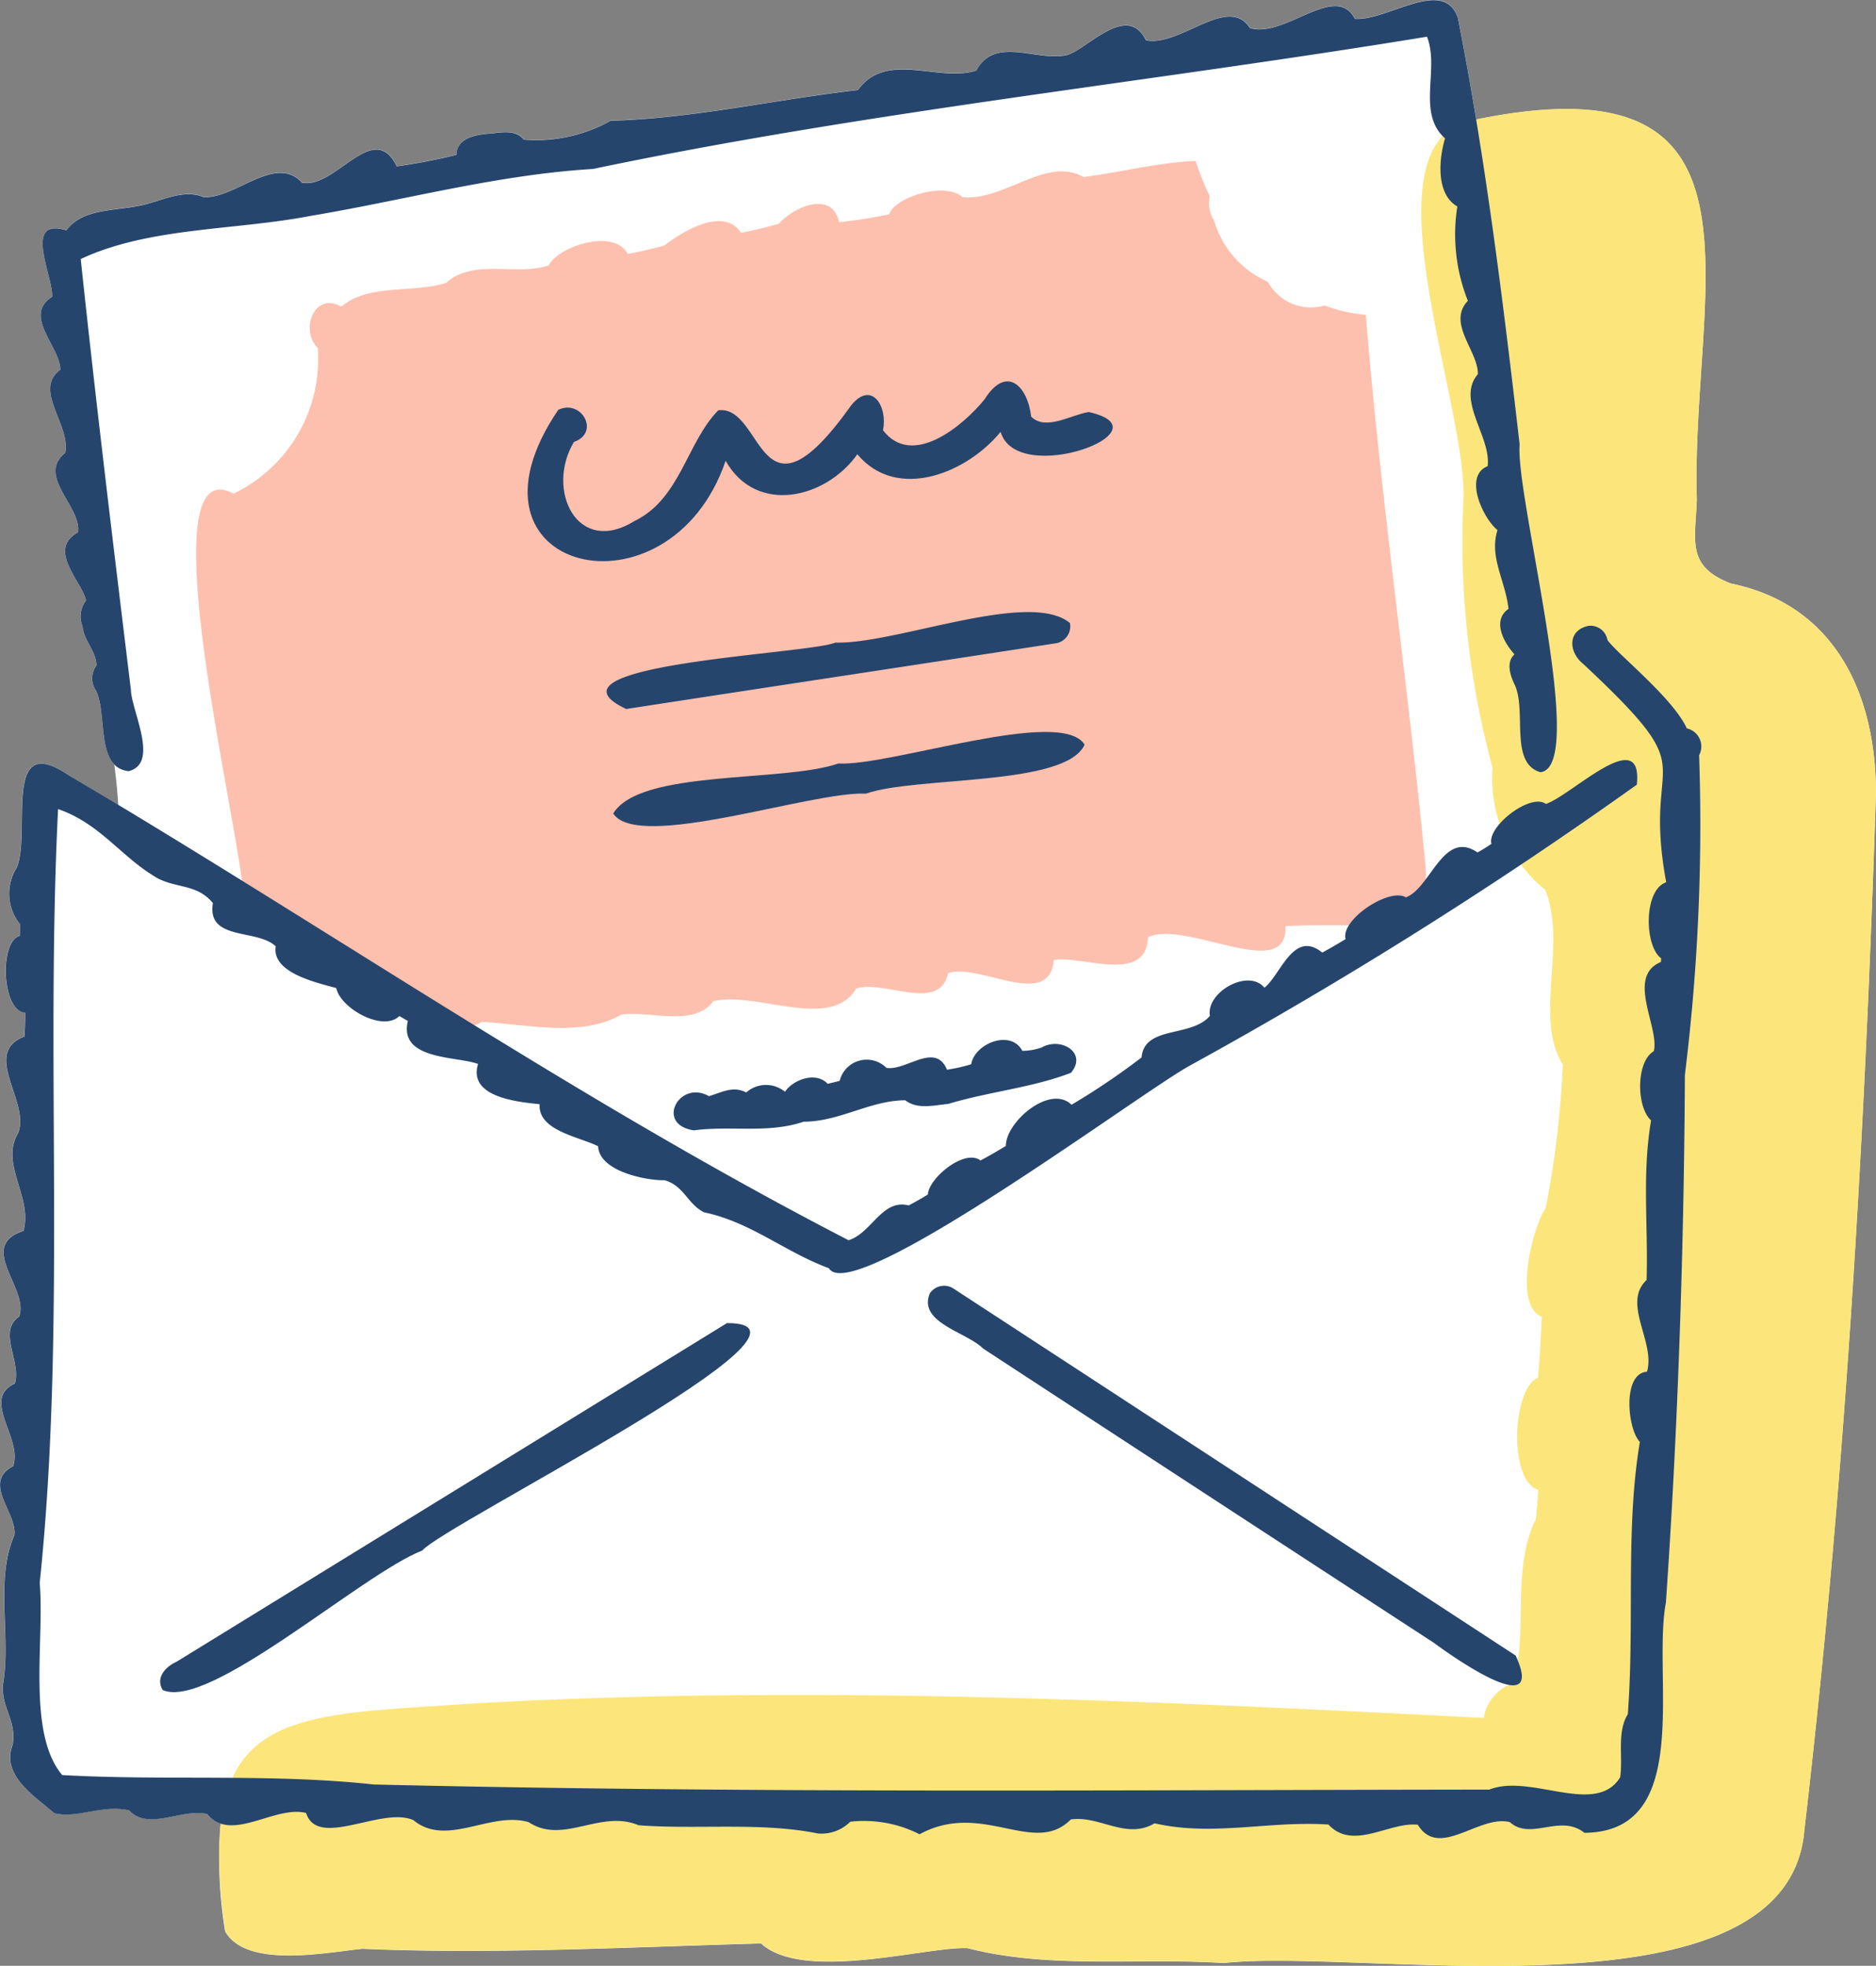
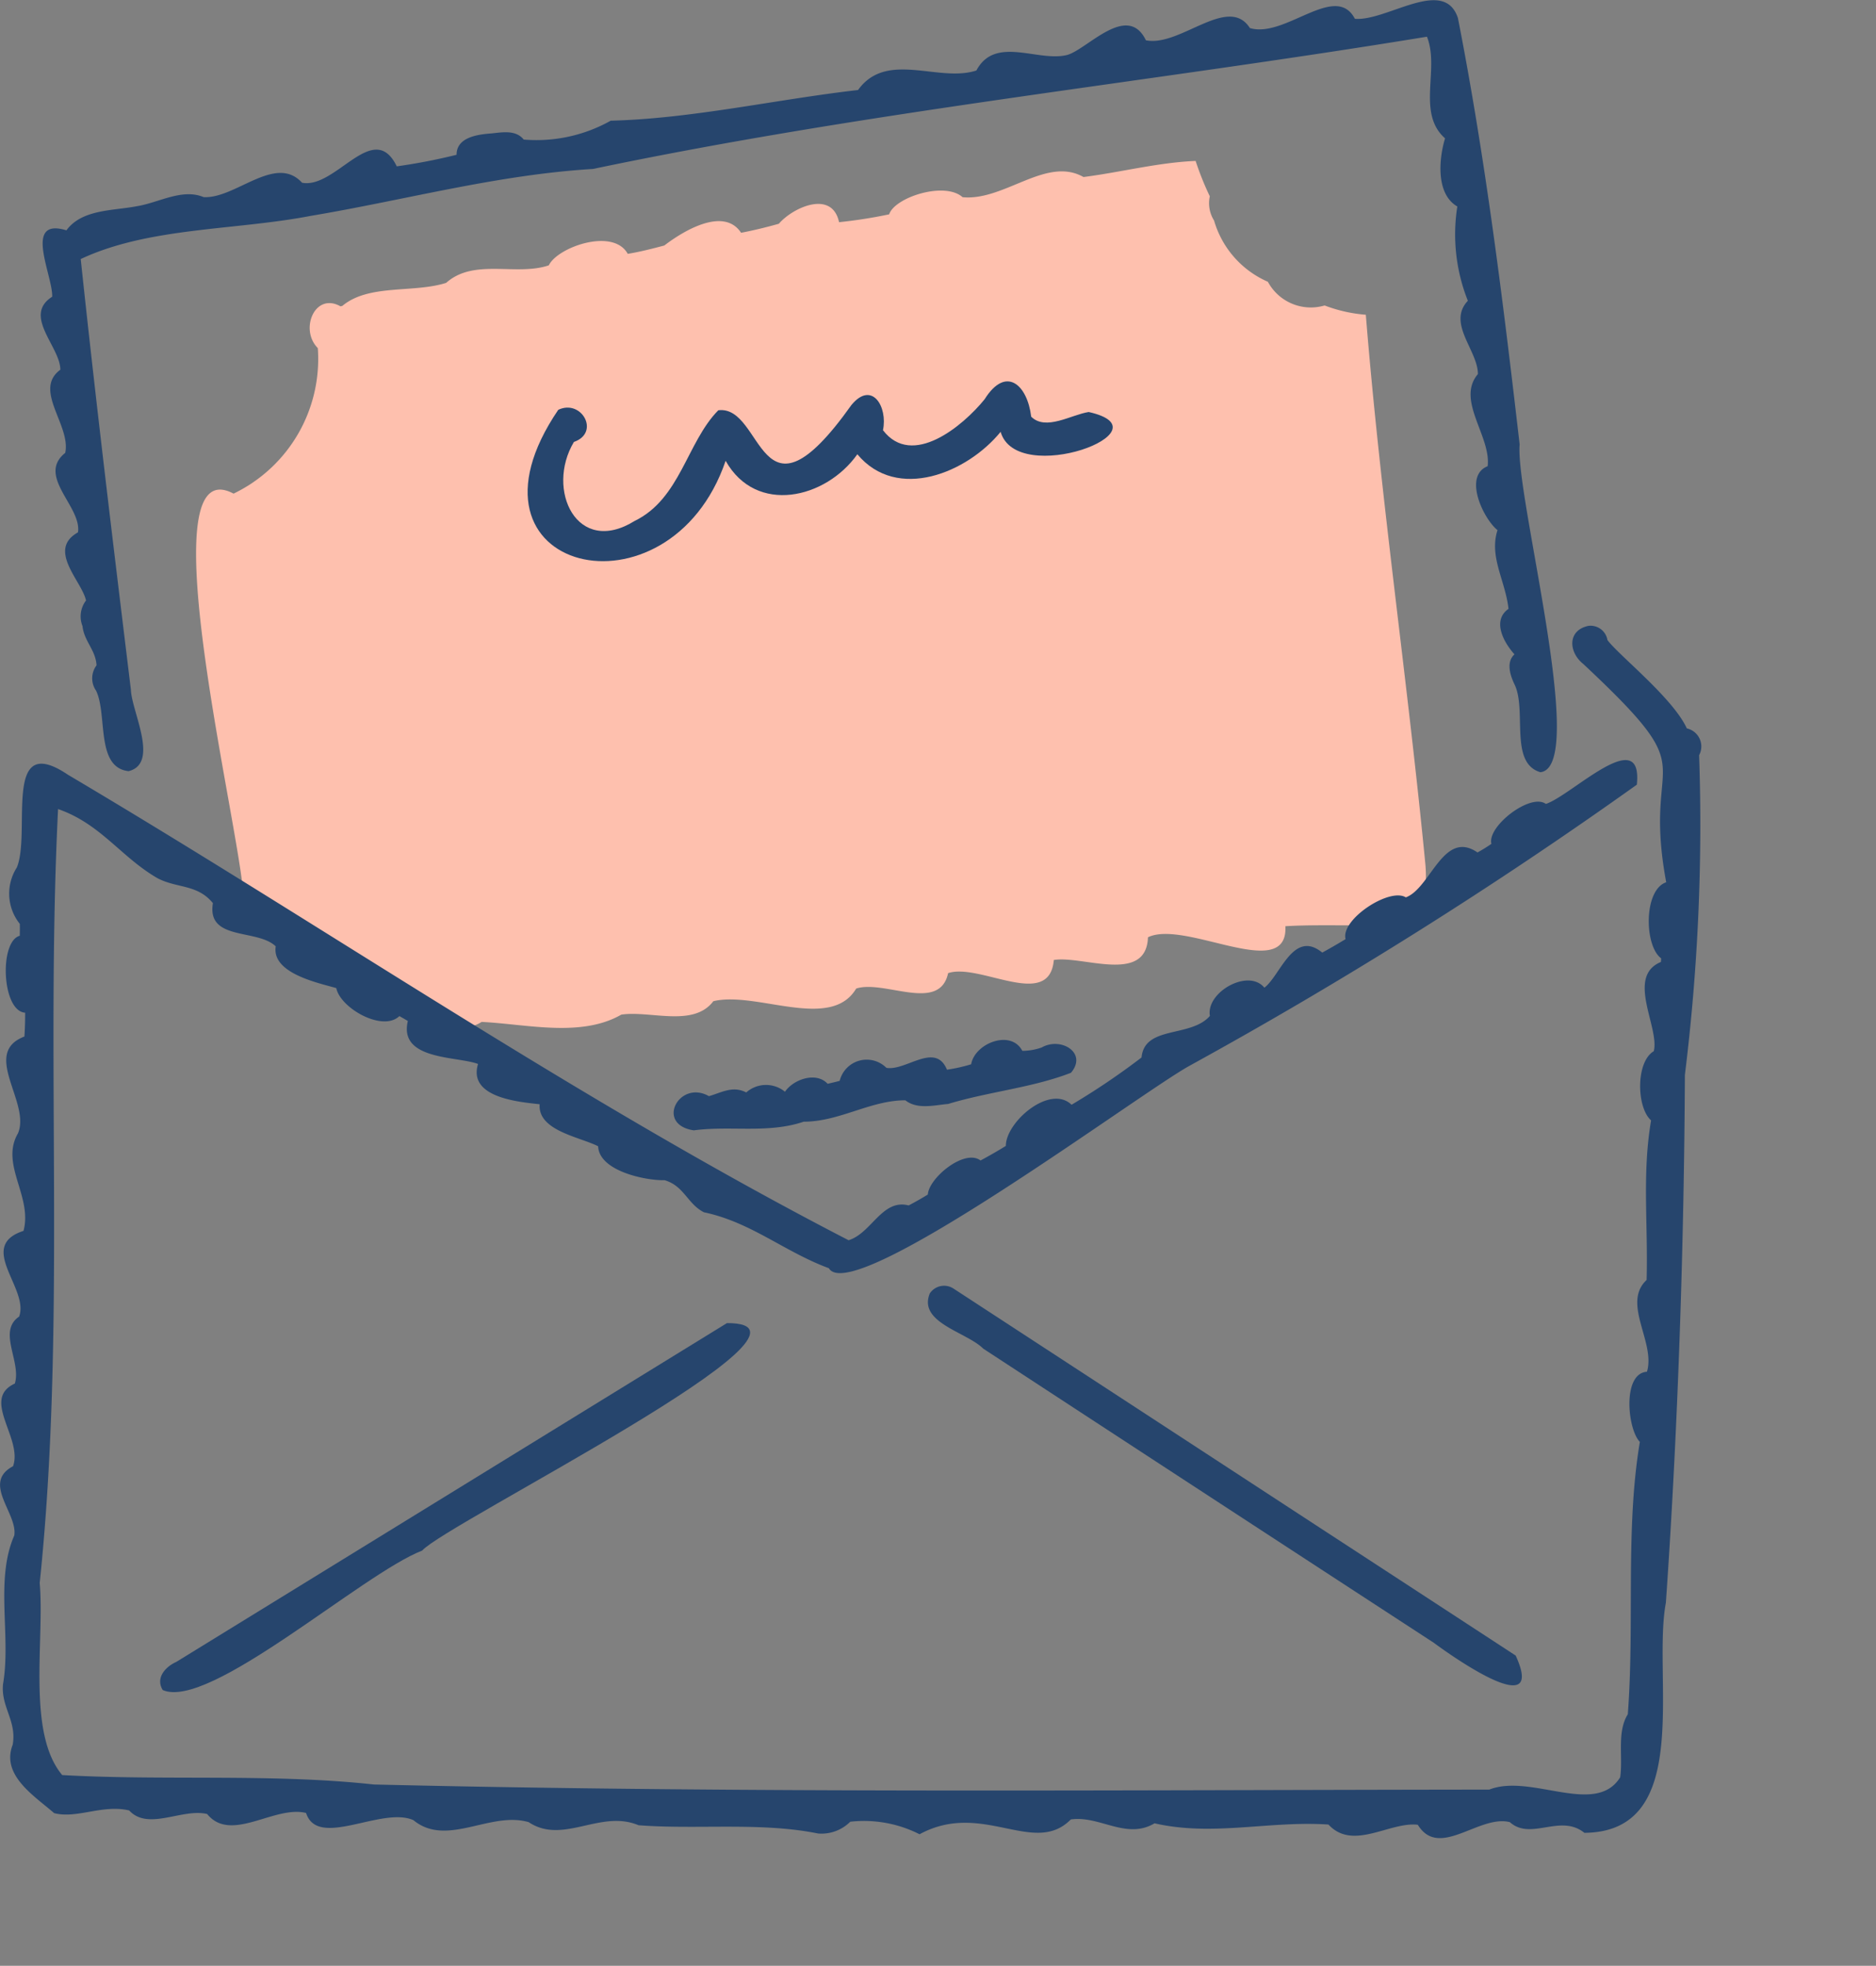
<svg xmlns="http://www.w3.org/2000/svg" width="94.396" height="98.916" viewBox="0 0 94.396 98.916">
  <rect x="0" y="0" width="94.396" height="98.916" fill="#808080" stroke="none" />
  <g id="组_2990" data-name="组 2990" transform="translate(-258.666 -255.588)">
    <g id="组_2987" data-name="组 2987" transform="translate(258.666 255.588)">
-       <path id="路径_17333" data-name="路径 17333" d="M345.756,284.949c-2.264-.877-1.779-2.168-1.71-4.215-.315-10.615,4.4-22.293-11.1-19.13-.282-1.71-.583-3.417-.918-5.119-.7-2.105-3.573.172-5.183.041-.973-1.864-3.518,1-5.284.464-1.092-1.707-3.521.971-5.232.616-.926-1.915-2.93.434-3.944.734-1.473.387-3.636-1-4.585.786-1.9.624-4.516-1.022-5.956.983-4.133.473-8.344,1.44-12.445,1.544a7.643,7.643,0,0,1-4.377.949c-.395-.495-1.063-.367-1.613-.311-.689.052-1.766.183-1.766,1.077a29.588,29.588,0,0,1-3.009.582c-1.169-2.408-3.067,1.152-4.765.824-1.339-1.469-3.356.822-4.955.723-1.083-.449-2.246.279-3.349.457-1.2.235-2.77.145-3.553,1.215-2.2-.663-.69,2.268-.72,3.348-1.505.952.413,2.524.409,3.674-1.389,1.018.545,2.8.246,4.183-1.462,1.169.845,2.711.641,4-1.576.883.2,2.455.405,3.428a1.322,1.322,0,0,0-.177,1.288c.081.765.667,1.205.706,1.977a1.085,1.085,0,0,0-.024,1.271c.477.98.154,2.925.918,3.715.09.678.159,1.358.2,2.041-.843-.509-1.684-1.021-2.531-1.523-3.331-2.245-1.843,2.879-2.579,4.665a2.434,2.434,0,0,0,.15,2.834c.008.2,0,.4,0,.6-1.046.277-.907,3.8.27,3.871,0,.4-.01.8-.038,1.2-2.189.833.328,3.315-.322,4.868-.917,1.561.741,3.175.277,4.91-2.382.777.3,2.9-.221,4.314-1.1.748.121,2.258-.215,3.369-1.718.786.412,2.751-.09,4.159-1.587.841.238,2.37.062,3.484-.982,2.243-.15,5.061-.568,7.49-.109,1.137.7,1.847.488,3.04-.6,1.538,1.094,2.575,2.085,3.442,1.136.3,2.428-.45,3.775-.135.957,1.042,2.664-.121,3.923.18a1.454,1.454,0,0,0,.689.48,22.012,22.012,0,0,0,.223,5.434c1.091,1.9,5.152,1.041,6.913.876,6.659.284,13.379-.085,20.051-.27h0c2.155,1.968,8.38.133,10.4.239,4.143,1.065,8.624.472,12.878.748,7.127-.787,28.441,3.171,29.221-6.714,2.04-17.491,3.03-34.594,3.6-52.13C353.062,290.5,350.989,286.021,345.756,284.949Z" transform="translate(-258.666 -255.588)" fill="#fff" />
-     </g>
+       </g>
    <g id="组_2988" data-name="组 2988" transform="translate(268.508 261.067)">
-       <path id="路径_17334" data-name="路径 17334" d="M390.42,314.091c0-5.018-2.073-9.5-7.307-10.567-2.264-.877-1.779-2.168-1.71-4.215-.319-10.739,4.52-22.575-11.634-19.024-5.114,1.644.219,14.546-.118,19.228a43.415,43.415,0,0,0,1.472,13.276,7.279,7.279,0,0,0,2.649,6.149c1.115,2.705-.579,6.49.89,8.792a49.285,49.285,0,0,1-.859,7.213c-.67.973-1.656,4.9-.2,5.478-.045,1.025-.1,2.05-.194,3.071-1.307.544-1.481,5.213.014,5.637-.028.485-.062.966-.111,1.447-1.259,2.609-.378,5.541-1.132,8.276a2.233,2.233,0,0,0-1.5,1.756h0c-16.92-.865-33.966-1.687-50.911-.724-9.453.655-14,.2-12.41,11.458,1.091,1.9,5.152,1.041,6.913.876,6.659.284,13.379-.085,20.051-.27h0c2.155,1.968,8.38.133,10.4.239,4.143,1.065,8.624.472,12.878.748,7.127-.788,28.441,3.171,29.221-6.714C388.859,348.731,389.85,331.627,390.42,314.091Z" transform="translate(-305.866 -279.642)" fill="#fce67c" />
      <path id="路径_17335" data-name="路径 17335" d="M363.755,326.567c-.891-9.22-2.258-18.454-3-27.684a7.433,7.433,0,0,1-2.073-.467,2.453,2.453,0,0,1-2.855-1.192,4.824,4.824,0,0,1-2.708-3.082,1.642,1.642,0,0,1-.215-1.219,14.814,14.814,0,0,1-.713-1.78c-1.9.08-3.759.569-5.641.81h0c-1.875-1.063-3.977,1.215-6.084,1.015h0c-.909-.811-3.424.011-3.695.862a24.291,24.291,0,0,1-2.521.395h0c-.357-1.657-2.346-.725-3.03.079-.626.177-1.262.332-1.9.454h0c-.877-1.333-2.934-.074-3.864.641-.607.159-1.216.318-1.839.419h0c-.733-1.332-3.537-.335-3.972.578-1.638.556-3.761-.372-5.166.883-1.653.523-3.893.044-5.221,1.157-.031.007-.062.017-.094.024h0c-1.289-.73-2.075,1.164-1.143,2.1a7.518,7.518,0,0,1-4.239,7.324c-4.583-2.448.649,18.055.5,20.568.869,2.553,4.829,2.662,7.04,3.761,1.814.211,3.158,3.4,4.942,2.254h0c2.256.109,5,.8,7.029-.367,1.453-.216,3.629.654,4.63-.675,2.16-.525,5.907,1.526,7.188-.637,1.414-.455,4.195,1.236,4.626-.776,1.587-.529,5.1,1.883,5.319-.661,1.427-.24,4.653,1.231,4.737-1.143,1.871-.912,7.059,2.334,6.915-.557,1.126-.07,2.452-.039,3.615-.045.681.829,1.944.083,2.154-.779C363.783,328.81,363.836,327.628,363.755,326.567Z" transform="translate(-301.872 -288.524)" fill="#fec0ae" />
    </g>
    <g id="组_2989" data-name="组 2989" transform="translate(258.666 255.588)">
      <path id="路径_17336" data-name="路径 17336" d="M343.542,398.968c-.693-1.527-3.445-3.695-3.993-4.446a.863.863,0,0,0-.959-.713c-1.066.225-1,1.323-.26,1.915,6.36,5.953,2.91,4.171,4.176,10.987-1.142.378-1.109,3.2-.256,3.826,0,.062-.007.121-.01.184-1.776.733-.055,3.311-.36,4.491-.908.532-.875,2.826-.135,3.48-.458,2.708-.147,5.2-.225,8.03-1.26,1.181.462,3.136.017,4.619-1.254.08-.98,2.9-.357,3.529-.735,4.377-.26,9.067-.606,13.705-.561.9-.235,2.143-.384,3.172-1.237,1.994-4.492-.209-6.589.62-18.714.018-37.389.187-56.126-.257-5.11-.562-10.529-.183-15.679-.475-1.785-2.126-.882-6.78-1.132-9.667h0c1.336-12.788.282-26.048.924-38.941,2.153.748,3.167,2.42,5,3.477.979.518,2.006.294,2.791,1.257-.319,1.919,2.231,1.273,3.161,2.174-.208,1.34,2.06,1.821,3.047,2.1.2,1.008,2.334,2.223,3.175,1.409.142.08.284.163.426.246-.476,1.985,2.482,1.764,3.532,2.164-.517,1.695,2.055,1.91,3.1,2.026-.1,1.333,2.008,1.638,2.943,2.115.049,1.252,2.4,1.731,3.341,1.707.982.28,1.149,1.191,1.981,1.614,2.377.5,4.042,1.984,6.288,2.815h0c1.156,2.011,15.738-8.881,18.172-10.2h0A227.093,227.093,0,0,0,341.028,401.8c.32-3.1-3.292.554-4.578.969-.776-.568-2.971,1.139-2.739,2.008a7.76,7.76,0,0,1-.7.433c-1.725-1.18-2.355,1.805-3.608,2.261-.814-.513-3.293,1.115-3.03,2.1-.384.235-.776.46-1.174.679-1.449-1.19-2.113,1.164-2.912,1.766-.81-.987-2.95.232-2.742,1.42-.965,1.11-3.289.465-3.439,2.091a36.352,36.352,0,0,1-3.521,2.379c-1.084-1.049-3.31.862-3.307,2.071-.419.26-.841.5-1.274.734-.8-.609-2.6.876-2.652,1.714-.315.194-.637.374-.963.547-1.34-.344-1.856,1.386-3.023,1.752-13.576-7.007-26.165-15.654-39.275-23.42-3.331-2.245-1.843,2.879-2.579,4.665a2.434,2.434,0,0,0,.15,2.834c.008.2,0,.4,0,.6-1.046.277-.907,3.8.27,3.871,0,.4-.01.8-.038,1.2-2.189.833.328,3.315-.322,4.868-.917,1.561.741,3.175.277,4.91-2.382.777.3,2.9-.221,4.314-1.1.748.121,2.258-.215,3.369-1.718.786.412,2.752-.09,4.159-1.587.841.238,2.37.062,3.484-.982,2.243-.15,5.061-.568,7.49-.109,1.137.7,1.847.488,3.04-.6,1.538,1.093,2.575,2.085,3.442,1.136.3,2.428-.45,3.775-.135.957,1.042,2.664-.121,3.923.18,1.205,1.48,3.385-.451,4.979-.052.589,1.829,3.814-.346,5.4.361,1.678,1.382,3.861-.463,5.8.1,1.733,1.154,3.6-.653,5.53.156,2.941.227,6.151-.17,9.031.416a2.045,2.045,0,0,0,1.621-.593,6.181,6.181,0,0,1,3.487.631c3.159-1.719,5.757,1.133,7.611-.745,1.453-.211,2.787,1.039,4.214.194,2.932.674,5.756-.138,8.75.062,1.234,1.34,3.079-.153,4.495.011,1.074,1.754,3.091-.528,4.633-.131,1.064.951,2.532-.442,3.75.537,5.533-.043,3.4-7.829,4.1-11.58.609-8.707.919-18.145.956-26.555a102.426,102.426,0,0,0,.717-16.091A.931.931,0,0,0,343.542,398.968Z" transform="translate(-258.666 -362.316)" fill="#26456d" />
      <path id="路径_17337" data-name="路径 17337" d="M483.36,551.79q-9.223-6.024-18.445-12.043a.864.864,0,0,0-1.184.246c-.613,1.478,1.865,1.949,2.687,2.781q11.327,7.409,22.67,14.8c1,.742,5.668,4.018,4.121.644Q488.282,555,483.36,551.79Z" transform="translate(-416.944 -474.912)" fill="#26456d" />
      <path id="路径_17338" data-name="路径 17338" d="M322.569,547.858q-13.844,8.516-27.7,17.043c-.551.245-1.068.805-.693,1.42,2.342,1.036,10.024-5.84,13.058-7.018C308.394,557.965,328.746,547.839,322.569,547.858Z" transform="translate(-285.99 -481.281)" fill="#26456d" />
      <path id="路径_17339" data-name="路径 17339" d="M268.245,270.52c-1.505.952.413,2.524.409,3.674-1.389,1.018.545,2.8.246,4.183-1.462,1.169.845,2.711.641,4-1.576.883.2,2.455.405,3.428a1.322,1.322,0,0,0-.177,1.288c.081.765.667,1.205.706,1.977a1.085,1.085,0,0,0-.024,1.271c.586,1.205-.037,3.868,1.638,4.052,1.569-.391.146-3.013.115-4.1-.872-7.157-1.756-14.42-2.524-21.669,3.426-1.61,7.748-1.435,11.572-2.172,4.771-.8,9.38-2.07,14.2-2.361,13.879-2.906,27.974-4.359,41.967-6.655.651,1.623-.534,3.837.911,5.115-.3.981-.489,2.789.617,3.428a9.033,9.033,0,0,0,.53,4.744c-1.063,1.137.511,2.505.505,3.691-1.112,1.309.669,3.123.492,4.633-1.243.492-.218,2.649.495,3.217-.431,1.352.392,2.525.554,3.961-.859.6-.215,1.725.3,2.289-.426.391-.222,1.035-.01,1.489.656,1.289-.277,3.978,1.315,4.443,2.426-.265-1.275-13.909-1.045-16.493-.833-7.2-1.716-14.372-3.106-21.458-.7-2.1-3.573.172-5.184.041-.973-1.864-3.518,1-5.284.464-1.092-1.707-3.521.971-5.232.616-.926-1.915-2.93.434-3.944.734-1.473.387-3.636-1-4.585.786-1.9.624-4.516-1.022-5.956.983-4.133.473-8.344,1.44-12.445,1.544a7.643,7.643,0,0,1-4.377.949c-.395-.495-1.063-.367-1.613-.311-.689.052-1.766.183-1.766,1.077a29.585,29.585,0,0,1-3.009.582c-1.169-2.408-3.067,1.152-4.765.824-1.339-1.469-3.356.822-4.955.723-1.083-.449-2.246.279-3.349.457-1.2.235-2.77.145-3.553,1.215C266.761,266.508,268.275,269.439,268.245,270.52Z" transform="translate(-265.618 -255.589)" fill="#26456d" />
      <path id="路径_17340" data-name="路径 17340" d="M425.995,485.7a2.958,2.958,0,0,1-.977.17c-.578-1.1-2.4-.374-2.573.675a8.053,8.053,0,0,1-1.219.274c-.586-1.422-2.063.079-3.047-.093a1.4,1.4,0,0,0-2.351.654c-.2.055-.4.1-.606.149-.577-.628-1.724-.226-2.147.4a1.5,1.5,0,0,0-1.949.035c-.676-.35-1.23,0-1.877.187-1.489-.849-2.722,1.426-.762,1.72,1.864-.248,3.731.173,5.53-.436,1.809,0,3.34-1.073,5.114-1.077.606.478,1.451.246,2.157.184,2.053-.622,4.232-.814,6.178-1.568C428.315,485.967,426.954,485.152,425.995,485.7Z" transform="translate(-373.577 -432.993)" fill="#26456d" />
      <path id="路径_17341" data-name="路径 17341" d="M403.462,341.377c-.876.131-2.157.966-2.895.235-.192-1.6-1.266-2.594-2.344-.876-1.083,1.338-3.643,3.481-5.114,1.556.249-1.17-.552-2.521-1.586-1.269-4.707,6.627-4.38-.023-6.7.267-1.588,1.612-1.907,4.45-4.208,5.568-2.9,1.8-4.495-1.569-3.057-3.975,1.336-.464.391-2.174-.787-1.617-5.589,8.223,5.6,10.833,8.421,2.566,1.537,2.736,5.042,1.911,6.628-.329,2,2.4,5.537.928,7.209-1.129C399.843,345.191,407.6,342.305,403.462,341.377Z" transform="translate(-348.68 -320.645)" fill="#26456d" />
-       <path id="路径_17342" data-name="路径 17342" d="M393.649,395.68c7.216-1.113,14.441-2.2,21.659-3.314a.864.864,0,0,0,.668-1.011c-2.025-1.7-8.767,1.073-11.8.982C402.825,392.919,388.89,393.429,393.649,395.68Z" transform="translate(-362.139 -360.003)" fill="#26456d" />
-       <path id="路径_17343" data-name="路径 17343" d="M417.839,417.915c-1.178-1.914-9.748,1.089-12.393.948-2.81.971-9.98.28-11.327,2.517,1.247,1.917,10-1.136,12.715-1C409.358,419.492,416.884,420.026,417.839,417.915Z" transform="translate(-363.264 -380.444)" fill="#26456d" />
    </g>
  </g>
</svg>